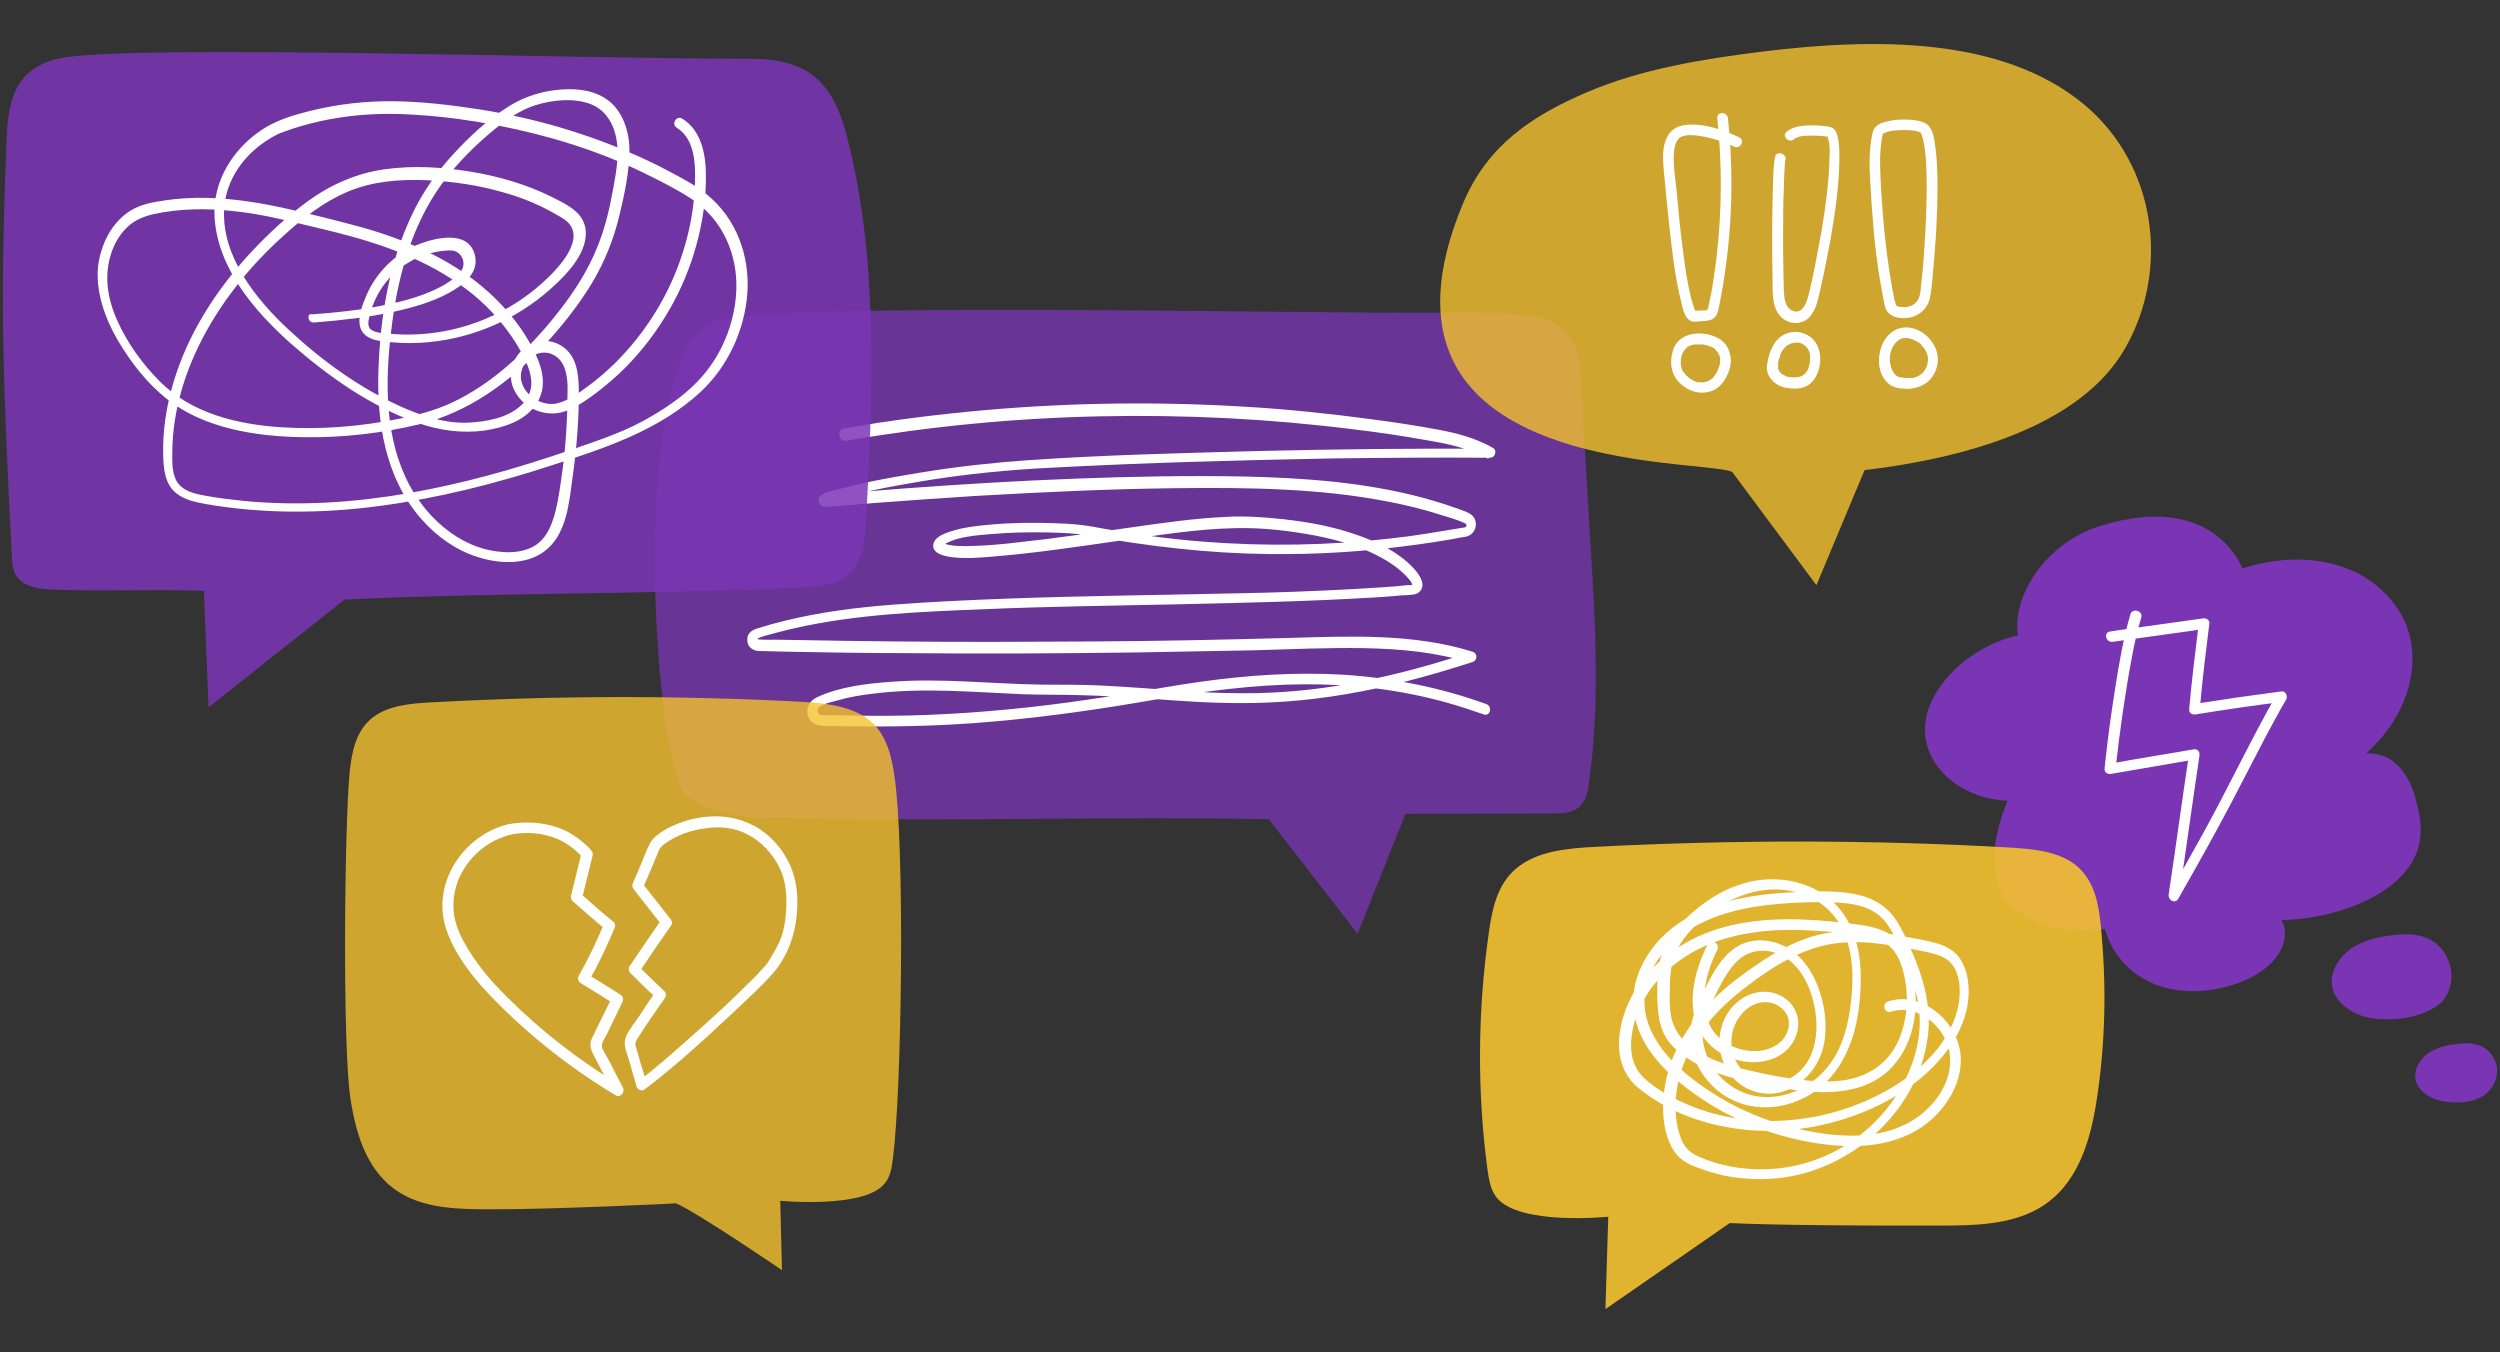
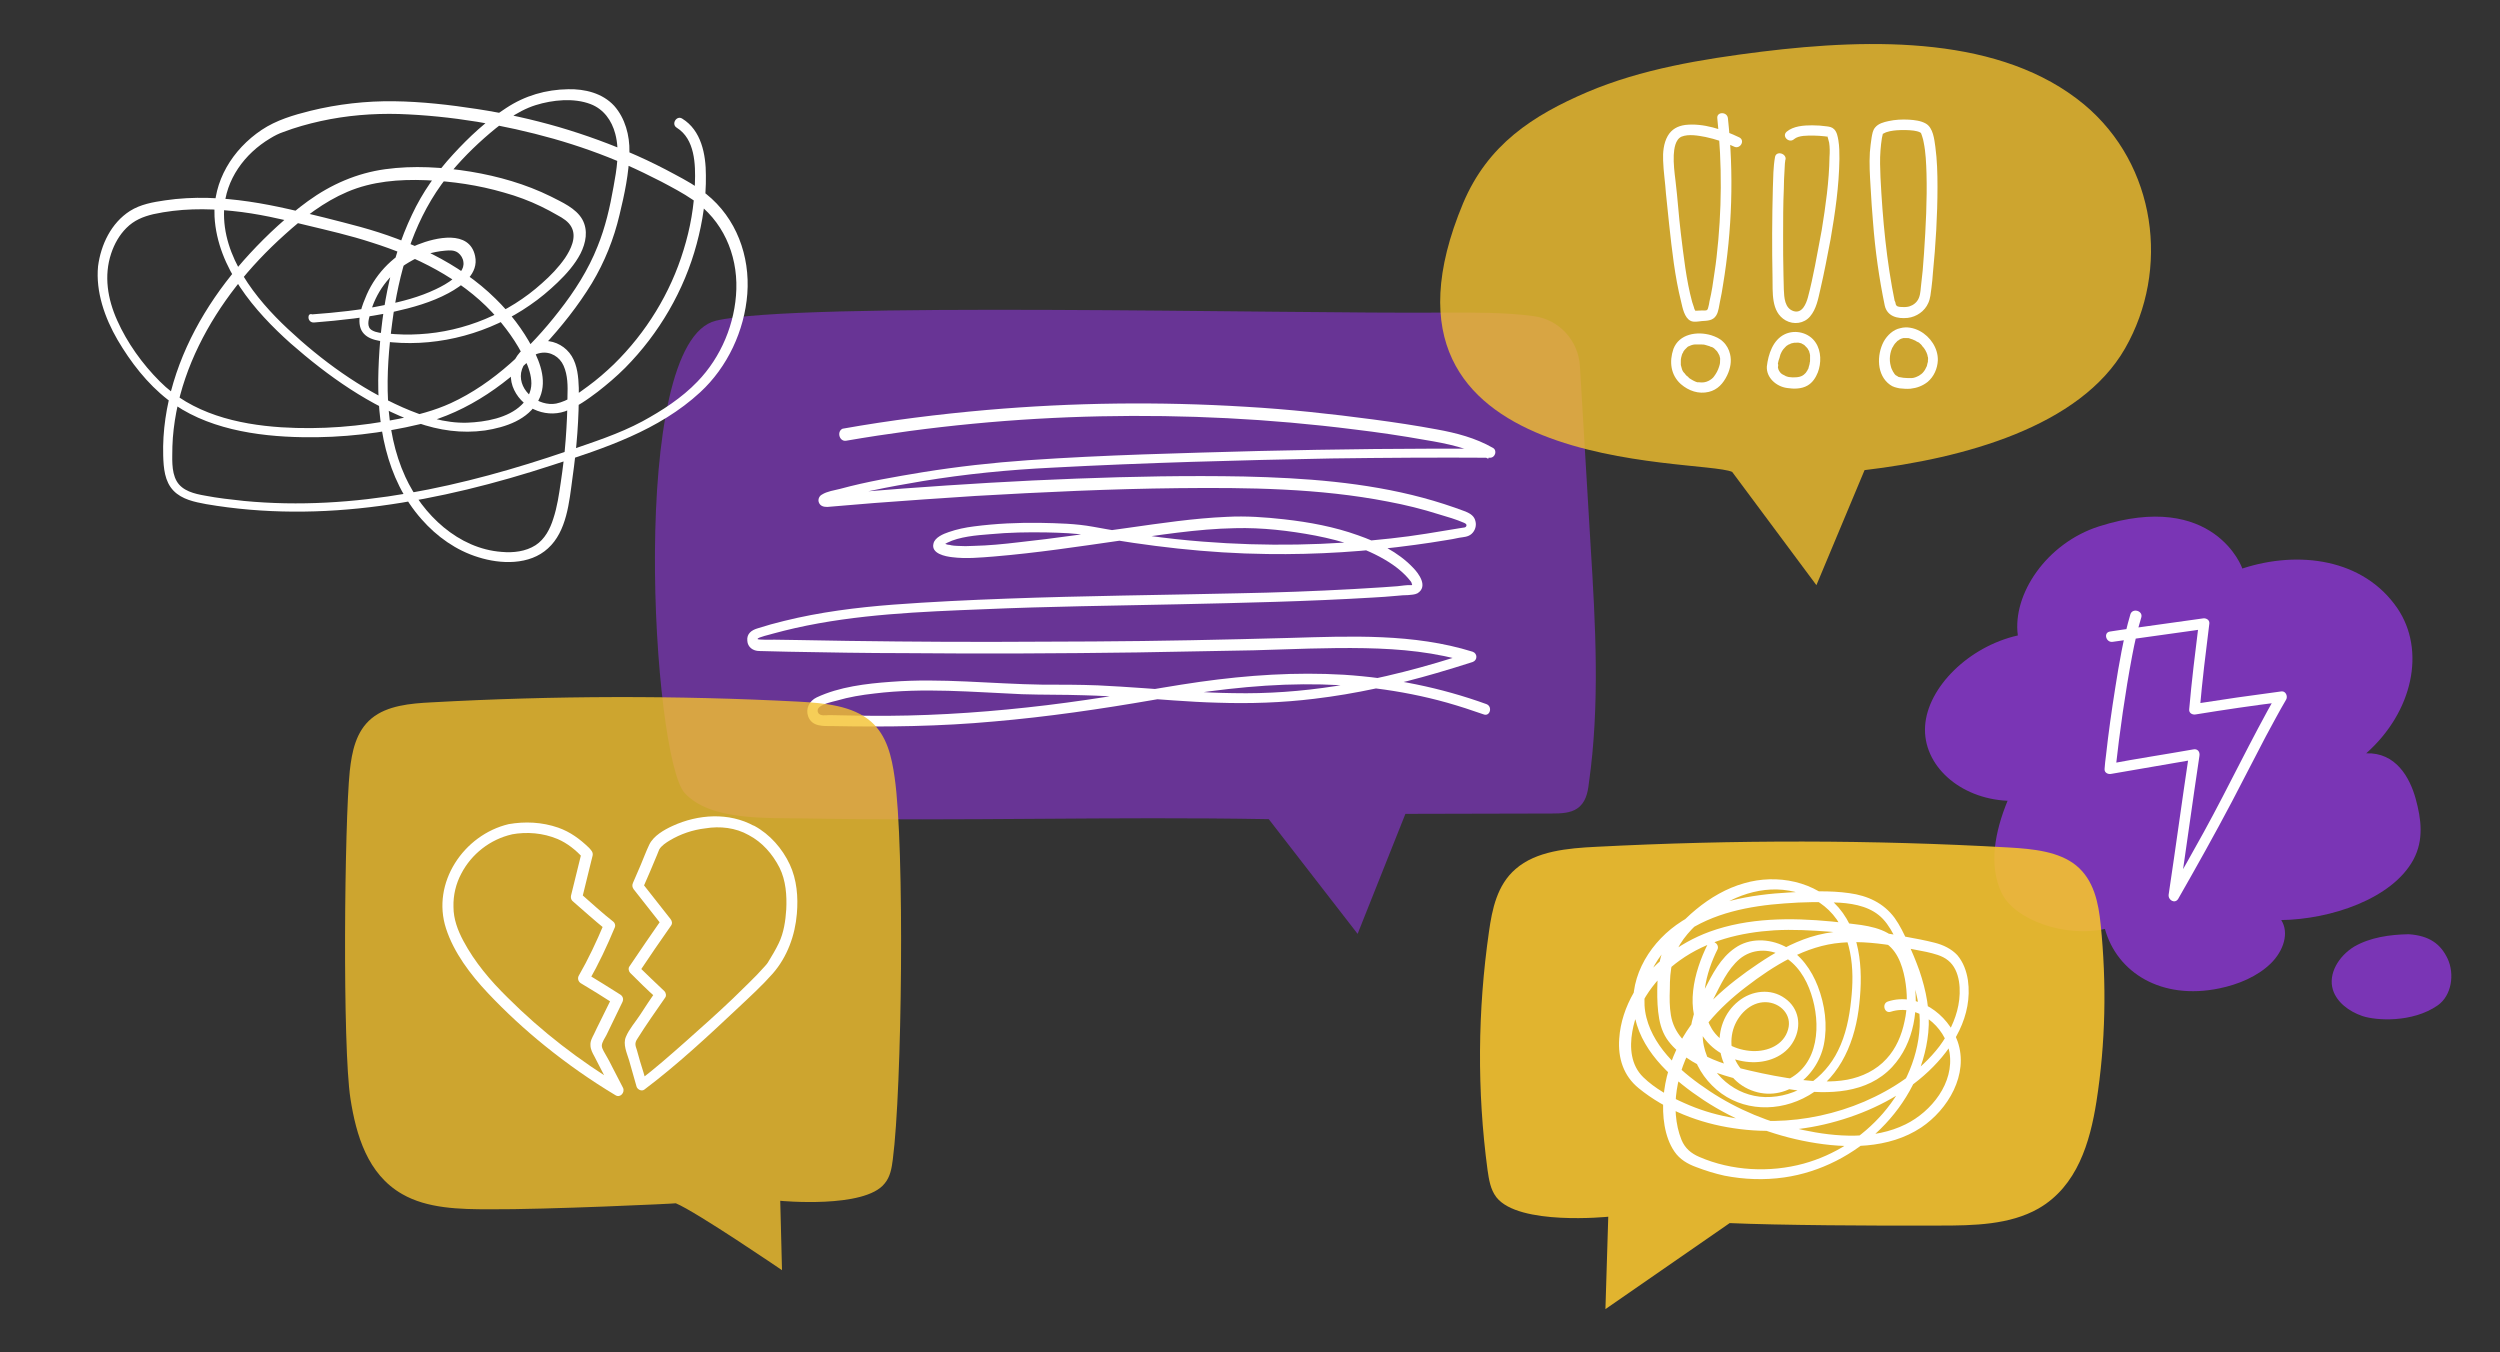
<svg xmlns="http://www.w3.org/2000/svg" version="1.1" id="Layer_1" x="0px" y="0px" viewBox="0 0 706.2 382" style="enable-background:new 0 0 706.2 382;" xml:space="preserve">
  <rect x="0" y="0" width="706.2" height="382" fill="#333333" stroke="none" />
  <style type="text/css"> .st0{opacity:0.75;fill:#7A35B5;} .st1{opacity:0.8;fill:#F4C22F;} .st2{fill:#7A35B5;} .st3{fill:#FFFFFF;} .st4{opacity:0.9;fill:#F4C22F;} .st5{opacity:0.85;fill:#7A35B5;} </style>
  <g>
    <path class="st0" d="M193.4,224c7.2,7.9,23,7,34.3,7.2c44,0.8,86.7-0.6,130.7,0.2l25.1,32.4l13.5-33.9c13.8,0,27.6-0.1,41.5-0.1 c2.4,0,5.1-0.1,7-1.4c2.4-1.6,3-4.4,3.3-7c3.2-22.3,1.9-45,0.5-67.5l-3-50.4c-0.4-7.3-5.9-13.3-13.1-14.2c-8.2-1.1-16.6-1-24.9-1 c-46.1,0.4-183.4-3.2-206.1,2.3C177.2,96.7,184.3,214,193.4,224z" />
    <path class="st1" d="M413.3,57.4c7-16.6,19.7-24.8,35.1-31.4c15.3-6.5,32.4-9.3,49.2-11.4c31.7-3.9,67.8-4.4,91.1,14.9 c20.5,17.1,24.3,46.7,11.6,68.9s-45.7,31.1-73.6,34.4l-13.6,32.5l-23.8-32C480.1,129.3,380.9,134.9,413.3,57.4z" />
    <path class="st2" d="M592.9,148.7c-14.7,4.7-24.5,19.1-22.9,30.8c-13.8,3.1-25.5,14.6-26.2,25.6c-0.7,11.1,9.8,20.5,23.3,21.1 c-3.6,8.8-5.4,18.2-1.7,26c3.7,7.8,18.2,12.7,29.2,10.2c3.4,12.3,15.9,20.2,32.3,16.8c5.4-1.1,10.8-3.4,14.5-7s5.3-8.7,3-12.3 c14-0.2,31.3-6,37.3-17c3.1-5.7,2.2-11.7,0.7-17.2c-1.7-6.2-5.7-13.2-14-12.9c13.2-11.7,16.9-29.1,8.8-41 c-9.6-14-27.9-16.4-43.8-11.2C633.5,160.6,625.5,138.3,592.9,148.7z" />
    <g>
      <g>
        <path class="st3" d="M239,124.5c23.8-4.1,47.8-6.4,71.9-6.9c23.9-0.5,47.9,0.7,71.6,3.7c6.7,0.8,13.5,1.8,20.2,3 c6.1,1,12.3,2.3,17.7,5.3c0.3-0.9,0.5-1.9,0.8-2.8c-21.9-0.2-43.8,0.1-65.7,0.6c-21.7,0.6-43.5,1.1-65.1,2.6 c-10,0.7-19.9,1.8-29.8,3.4c-7.8,1.3-15.6,2.6-23.3,4.7c-1.6,0.4-3.7,0.7-5.1,1.6c-0.8,0.4-1.2,1.4-0.9,2.2 c0.4,1.1,1.4,1.3,2.4,1.3c4.4-0.4,8.8-0.7,13.2-1.1c9.5-0.7,19-1.4,28.6-2c19.1-1.1,38.2-2,57.3-2.2c19.8-0.2,39.8,0,59.3,3.8 c4.8,0.9,9.7,2.1,14.4,3.6c2.4,0.7,4.8,1.4,7.1,2.4c0.4,0.2,0.8,0.4,0.6,0.9c-0.2,0.5-0.7,0.4-1.2,0.5c-6.7,1.1-13.4,2.3-20.1,3 c-17.6,2-35.4,2.3-53.1,0.9c-10.4-0.8-20.7-2.3-31-4.2c-4.9-0.9-10-1-14.9-1.1c-6.3-0.1-12.6,0.2-18.8,1 c-2.4,0.3-4.8,0.8-7.1,1.6c-1.5,0.5-3.9,1.5-4.3,3.2c-0.8,2.9,3.4,3.7,5.3,3.9c3.9,0.5,7.9,0.1,11.8-0.2c12-1,23.9-2.8,35.7-4.5 c10.7-1.5,21.6-3.3,32.4-3.5c7.6-0.2,15.3,0.7,22.7,2.1c7.6,1.5,15.4,3.8,21.8,8.2c1.3,0.9,2.5,1.9,3.6,3c0.5,0.5,1,1.1,1.4,1.6 c0.3,0.3,0.4,0.7,0.5,1.1c0,0.1,0,0.2,0,0.2c0.1-0.3,0.1-0.1-0.3-0.1c-1.2-0.1-2.7,0.2-3.9,0.3c-1.4,0.1-2.8,0.2-4.2,0.3 c-2.7,0.2-5.4,0.3-8.2,0.5c-10.9,0.6-21.8,1-32.7,1.2c-21.7,0.5-43.4,0.7-65.1,1.5c-10.8,0.4-21.5,0.9-32.2,1.7 c-10.4,0.8-20.7,2.1-30.8,4.6c-2.5,0.6-5,1.3-7.5,2.1c-1.7,0.5-3.1,1.5-2.9,3.5c0.1,1.8,1.6,2.9,3.4,2.9c2.7,0.1,5.5,0.1,8.2,0.2 c11,0.2,22,0.4,32.9,0.4c21.9,0.2,43.7,0.1,65.6-0.2c11-0.2,22-0.4,32.9-0.6c10.5-0.3,21-0.8,31.5-0.6c10,0.2,20,1.1,29.6,4.1 c0-1,0-1.9,0-2.9c-12.4,4.1-25,7.4-37.9,9.5c-9.6,1.5-19.2,2.2-28.9,2c-8.4-0.1-16.8-0.8-25.2-1.4c-4.4-0.3-8.7-0.6-13.1-0.8 c-5.2-0.2-10.5-0.2-15.7-0.2c-14.2-0.2-28.5-1.9-42.7-0.8c-7,0.5-14.6,1.4-21,4.4c-2.1,1-3.2,3.2-2.4,5.4 c1.1,2.9,4.2,2.7,6.8,2.7c15.3,0.3,30.5,0.1,45.7-1.3c15.1-1.3,30.1-3.5,45.1-6.1c14-2.4,28.1-4.3,42.3-4.4 c13.7-0.1,27.4,1.5,40.6,5.2c3.5,1,6.9,2.1,10.3,3.3c1.8,0.7,2.6-2.2,0.8-2.9c-13-4.7-26.5-7.4-40.3-8.3 c-13.6-0.8-27.1,0.1-40.6,2c-7.1,1-14.1,2.3-21.2,3.4c-7.3,1.2-14.7,2.3-22.1,3.2c-14.9,1.8-29.8,2.9-44.8,3 c-3.8,0-7.6,0-11.4-0.1c-1.7,0-3.5-0.1-5.2-0.1c-0.9,0-2.7,0.4-3.2-0.7c-0.3-0.6-0.1-1.2,0.4-1.6c1.3-1,3.4-1.4,4.9-1.8 c3.4-1,7-1.6,10.6-2c13.9-1.7,27.8-0.4,41.7,0.2c5.9,0.2,11.8,0.1,17.6,0.3c4.4,0.1,8.7,0.4,13,0.6c8.2,0.5,16.5,1.3,24.7,1.5 c9.1,0.3,18.2,0,27.2-1.1c11.8-1.4,23.4-4,34.7-7.3c3.4-1,6.7-2,10.1-3.1c1.4-0.5,1.4-2.4,0-2.9c-16.7-5.2-34.4-4.4-51.7-3.9 c-18.5,0.5-36.9,0.9-55.4,1s-36.9,0.2-55.4,0c-9.3-0.1-18.6-0.2-27.9-0.4c-2.2,0-4.5-0.1-6.7-0.1c-0.7,0-4.9,0.1-4.9-0.2 c0-0.5,3.8-1.3,4.3-1.5c2.1-0.6,4.3-1.1,6.4-1.6c17.4-3.9,35.3-4.6,53.1-5.3c18.3-0.8,36.7-1,55-1.4c18.3-0.4,36.6-0.8,54.9-1.9 c2.3-0.1,4.6-0.3,6.9-0.5c1.1-0.1,2.1-0.2,3.2-0.2c0.9-0.1,1.8-0.1,2.6-0.5c3.1-1.9,0.4-5.6-1.3-7.3c-4.2-4.4-9.8-7.1-15.5-9.1 c-6.7-2.4-13.7-3.7-20.8-4.5c-5.4-0.6-10.8-1-16.3-0.7c-9.3,0.4-18.6,1.8-27.8,3.1c-10.3,1.4-20.7,3-31.1,4.1 c-4.2,0.5-8.3,0.9-12.5,1c-1.6,0.1-3.2,0.1-4.7,0c-0.6,0-1.3-0.1-1.9-0.2c0.3,0-0.3-0.1-0.5-0.1c-0.3,0-0.5-0.1-0.8-0.2 c-0.2-0.1-0.4-0.1-0.6-0.2c-0.3-0.1,0.2,0.1,0,0c-0.1,0-0.2-0.1-0.2-0.1c-0.1,0-0.1-0.1-0.2-0.1c-0.1,0,0.1,0.2,0.1,0.1 c0,0-0.1-0.1-0.1-0.1c0,0,0.2,0.3,0.1,0.1c0-0.1,0,0.4,0,0c0,0.2-0.1,0.7-0.1,0.8c0,0-0.1,0.1,0.1-0.1c0.3-0.3,0.1-0.2,0.4-0.3 c0.3-0.2,0.6-0.3,0.9-0.5c3.4-1.7,8.2-2.1,12.1-2.4c5.3-0.5,10.7-0.6,16-0.5c3.9,0.1,8.2,0.2,11.9,0.9c16.7,3,33.4,5,50.4,5.2 c14,0.2,28-0.7,41.8-2.6c2.9-0.4,5.7-0.8,8.6-1.3c1.3-0.2,2.5-0.4,3.8-0.7c1.2-0.2,2.5-0.2,3.5-1.1c1-0.9,1.4-2.3,1.1-3.5 c-0.3-1.5-1.4-2.2-2.8-2.8c-4-1.5-8-2.8-12.1-3.9c-16.4-4.4-33.5-5.6-50.5-6c-15.8-0.3-31.6,0-47.4,0.6 c-16.3,0.6-32.6,1.6-48.9,2.8c-3.8,0.3-7.6,0.6-11.4,0.9c-1.8,0.1-3.5,0.3-5.3,0.4c-0.9,0.1-1.9,0.2-2.8,0.2 c-0.4,0-0.8,0.1-1.2,0.1c-0.2,0-0.6,0-0.8,0.1c-0.1,0-0.1,0-0.2,0c-0.7,0-0.5,0.4,0.5,1.3c-0.2,0.3-0.5,0.6-0.7,0.9 c0.7-0.5,2-0.7,2.8-0.9c1.1-0.3,2.2-0.6,3.3-0.9c2.4-0.6,4.9-1.1,7.3-1.6c4.7-1,9.3-1.8,14-2.6c12.1-2,24.3-3.2,36.6-3.8 c26.3-1.4,52.6-2.1,78.9-2.6c14.9-0.2,29.8-0.3,44.8-0.2c1.5,0,2.1-2.1,0.8-2.8c-4.9-2.8-10.3-4.2-15.8-5.2 c-5.9-1.1-11.9-2-17.9-2.8c-12-1.6-24-2.9-36.1-3.6c-24.4-1.5-48.8-1.2-73.1,0.9c-13.7,1.2-27.3,2.9-40.8,5.3 C236.3,121.9,237.1,124.8,239,124.5L239,124.5z" />
      </g>
    </g>
    <path class="st2" d="M680.4,263.9c-5.4,0.1-10.9,0.9-15.4,3.5c-4.4,2.7-7.4,7.7-6,12.2c1.1,3.5,4.5,6.1,8.3,7.4 c3.8,1.3,14.1,2,21.3-3c4-2.8,4.8-8.9,2.8-13.2C689.4,266.6,686.2,264.3,680.4,263.9" />
    <path class="st1" d="M138.3,341.6c-8.5,0-17.6-0.2-24.7-4.3c-9.8-5.6-13-16.7-14.6-26.9c-2.3-14.7-1.7-77.8-0.2-92.6 c0.6-5.4,1.7-11.2,6.2-14.9c4.4-3.6,10.9-4.2,16.9-4.5c34.5-1.9,69.2-2,103.7-0.2c7.3,0.4,15.2,1.1,20.4,5.6 c4.6,4,5.9,10.1,6.7,15.7c2.9,19.8,2.1,88.1-0.5,108c-0.3,2.4-0.7,4.9-2.3,6.8c-5.6,7.2-29.5,4.9-29.5,4.9l0.5,19.6 c0,0-24.2-16.5-30-18.9C191,340,154.4,341.7,138.3,341.6z" />
-     <path class="st2" d="M697.1,294.7c-3.7,0.1-7.5,0.6-10.5,2.4c-3,1.8-5.1,5.3-4.1,8.4c0.7,2.4,3.1,4.2,5.7,5.1s10.5,1.9,14.6-2.1 c2.4-2.4,3.3-6.1,1.9-9.1C703.3,296.5,701.2,295,697.1,294.7" />
    <path class="st4" d="M548,346.2c9.6,0,19.7-0.2,27.8-4.8c11-6.3,14.6-18.8,16.4-30.2c2.6-16.6,2.9-33.4,1.2-50 c-0.6-6.1-1.9-12.6-6.9-16.7c-4.9-4-12.2-4.7-19-5.1c-38.8-2.2-77.7-2.2-116.5-0.2c-8.2,0.4-17.1,1.2-22.9,6.3 c-5.2,4.5-6.6,11.3-7.5,17.7c-3.2,22.3-3.4,44.9-0.4,67.3c0.4,2.7,0.8,5.5,2.5,7.7c6.3,8.1,31.6,5.5,31.6,5.5l-0.8,26.1l35.1-24.3 C501.7,346.1,529.9,346.3,548,346.2z" />
    <g>
      <g>
        <path class="st3" d="M482.4,266.7c-3.9,7.8-6.7,18.6-1.2,26.3c3,4.2,7.8,6.6,12.9,7c4.9,0.4,10.2-1.5,12.6-6 c2.3-4.2,1.5-9.2-2.5-12c-4-2.9-9.4-2.2-13.1,0.8c-8.2,6.5-6.8,20.3,2.7,24.8c9.6,4.5,19.4-2.9,21.4-12.5 c1.1-5.5,0.3-11.3-1.7-16.5c-1.8-4.6-4.8-9-9.4-11.3c-4.4-2.2-9.9-2.4-14,0.5c-4.1,2.8-6.4,7.4-8.6,11.7 c-2.4,4.6-4.5,9.6-3.9,14.9c0.5,4.6,2.7,8.9,6,12.2c6.8,6.9,17.1,7.9,25.7,3.7c9.7-4.7,14.3-14.7,15.7-24.9 c1.3-9.8,1.1-21.1-5.6-29c-6.5-7.5-17.5-9.6-26.7-6.9c-5,1.4-9.6,4.1-13.6,7.4c-4,3.3-7.8,7.4-9.6,12.3c-0.9,2.6-1.2,5.5-1.3,8.3 c-0.1,2.8-0.1,5.6,0.2,8.3c0.3,2.7,0.9,5.3,2.4,7.6c1.4,2.1,3.4,3.9,5.5,5.3c4.4,3.1,9.6,4.9,14.8,6.2c5.2,1.3,10.5,2.3,15.8,3 c9.6,1.3,20.5,1.1,27.6-6.5c6.3-6.8,7.7-16.8,6-25.6c-0.9-4.7-2.9-9.6-7.2-12.2c-2.3-1.3-4.9-1.9-7.5-2.3c-2.8-0.4-5.6-0.7-8.4-1 c-11.5-1.1-23.5-1.1-34.5,2.9c-8.7,3.2-16.6,9.2-21.4,17.2c-2.3,4-3.8,8.4-4.1,13c-0.4,5.5,1.2,10.5,5.5,14 c7.6,6.2,17.2,9.9,26.8,11.3c9.7,1.5,19.8,0.7,29.2-2c9.5-2.7,18.7-7.3,25.9-14.1c7-6.6,12.5-15.7,11.1-25.7 c-0.4-2.6-1.3-5.1-3-7.1c-1.7-1.8-4-2.9-6.4-3.5c-2.7-0.7-5.5-1.2-8.2-1.7c-3-0.6-6.1-1.1-9.2-1.4c-5.9-0.6-12-0.3-17.7,1.5 c-5.3,1.7-10.1,4.4-14.7,7.5c-8.8,5.9-17.3,13.1-22.3,22.6c-2.5,4.7-4.1,10-4.5,15.3c-0.4,4.9,0.2,11,3.1,15.2 c1.5,2.2,3.7,3.5,6.2,4.4c2.6,1,5.2,1.8,7.9,2.4c5.6,1.1,11.3,1.3,16.9,0.5c20.4-2.9,38.6-20,40.7-40.9c0.6-6-0.6-11.9-2.5-17.5 c-1-2.8-2.1-5.4-3.3-8.1c-1.1-2.4-2.2-4.7-3.7-6.8c-3.1-4.2-7.6-6.3-12.8-7c-5.6-0.8-11.3-0.5-16.9-0.2c-11,0.6-22.8,2.6-32,9.2 c-8.2,5.9-14,16.1-11.6,26.4c2.3,10.1,11.1,17.6,19.4,23.1c9,5.9,19.3,9.9,29.8,11.8c10.5,1.9,22.4,2,31.6-4.1 c7.6-5.1,13.5-15,10.3-24.3c-2.7-7.8-11.4-14-19.7-11.3c-1.8,0.6-1,3.5,0.8,2.9c7.5-2.4,15.4,4.1,16.6,11.5 c1.4,8.6-5.1,16.7-12.4,20.3c-8.9,4.4-19.6,3.6-29,1.6c-9.4-2-18.4-5.7-26.4-11c-7.4-4.9-15.5-11.7-17.8-20.7 c-2.4-9.3,3-18.6,10.5-23.8c8.2-5.8,18.6-7.8,28.5-8.5c5.2-0.4,10.5-0.5,15.7-0.2c4.4,0.3,9,1.3,12.1,4.6c1.6,1.7,2.8,3.9,3.8,6 c1.1,2.3,2.1,4.7,3.1,7.1c1.9,5,3.4,10.2,3.5,15.5c0.1,9.6-4.2,19.1-10.4,26.3c-5.9,6.8-13.7,11.8-22.4,14.2 c-9.5,2.6-20.3,2.1-29.5-1.9c-2.3-1-4-2.4-5-4.8c-0.9-2.2-1.4-4.6-1.6-7c-0.4-4.7,0.4-9.5,2-13.9c3.3-9.1,10.2-16.5,17.8-22.3 c7.8-6,16.9-11.7,26.9-12.5c5.5-0.5,11,0.2,16.4,1.1c2.6,0.5,5.2,1,7.7,1.5c2.1,0.5,4.4,1,6.1,2.4c3.5,2.8,3.7,8.6,2.9,12.7 c-0.8,4.2-2.8,8.1-5.3,11.5c-5.4,7.1-13.2,12.2-21.3,15.7c-15.9,6.8-34.9,7.6-50.8,0.4c-4.1-1.8-8.3-4.1-11.6-7.3 c-3.5-3.4-3.9-8.3-3.1-12.9c1.4-8.2,6.7-15.3,13.4-20.1c7.8-5.6,17.2-7.9,26.7-8.5c5.3-0.3,10.5,0,15.8,0.4 c2.6,0.2,5.2,0.5,7.7,0.9c2.3,0.3,4.8,0.6,6.9,1.7c4.1,2,5.7,6.5,6.5,10.7c0.7,3.9,0.8,8.1-0.1,12c-0.8,3.9-2.4,7.7-5.1,10.6 c-2.9,3.2-6.9,5.1-11.1,5.9c-4.4,0.8-9,0.5-13.5,0c-4.7-0.6-9.4-1.5-14.1-2.6c-8.5-1.9-20.5-5.6-22.2-15.6 c-0.4-2.4-0.4-4.9-0.3-7.4c0-2.6,0.1-5.2,0.8-7.8c1.2-4.7,4.4-8.4,7.9-11.5c6.7-6,15.9-10.1,25-8.5c4.1,0.7,8.1,2.5,11.2,5.5 c3.3,3.2,5.1,7.4,6,11.9c0.9,4.5,0.8,9.1,0.3,13.6c-0.5,4.8-1.5,9.8-3.7,14.2c-3.8,7.8-11.7,13.3-20.6,13.1 c-8.3-0.2-15.6-6.4-17.3-14.5c-1-4.6,0.6-9.1,2.7-13.2c2-3.9,4-8.4,7.4-11.3c3.5-2.9,8.2-3,12.1-0.9c4.1,2.2,6.7,6.4,8.1,10.7 c2.8,8.4,2.4,20.1-6.9,24.4c-3.9,1.8-8.5,1-11.7-1.9c-3.5-3.1-4.7-8-3.4-12.4c1.2-4,4.8-7.8,9.2-7.7c4.1,0.1,7.5,3.6,6.3,7.7 c-1.2,4.4-5.8,6.3-10.1,6.1c-4.5-0.2-9-2.4-11.4-6.2c-4.2-6.8-1.7-16,1.6-22.6C485.8,266.5,483.2,265,482.4,266.7L482.4,266.7z" />
      </g>
    </g>
-     <path class="st5" d="M3.3,155.8c0.1,2.6,0,5.3,1.7,7.4c2.4,2.9,7,3.3,11.1,3.4c15.7,0.5,25.8-0.2,41.5,0.3c0,0.1,1.3,32.9,1.3,32.9 l38.4-30.4c34.7-1.9,94.6-1.6,129.3-3.5c4.1-0.2,8.5-0.5,11.8-2.7c5-3.3,5.9-9.5,6.2-15.1c2.3-41.5,3.2-77.6-5.7-110.8 c-4.1-15.1-11.6-20.7-27.1-20.7c-50.4,0-175.9-4.2-195-0.1C1.6,19.8,2.1,32.8,1.7,44.1C0,86,0.9,109.8,3.3,155.8z" />
    <g>
      <g>
        <g>
          <path class="st3" d="M491.3,38.8c-4.6-2.2-10.2-4.1-15.3-3.5c-2.1,0.3-3.8,1.2-4.9,3.1c-1.2,2.1-1.4,4.7-1.3,7 c0.1,3.1,0.6,6.2,0.8,9.3c0.3,2.9,0.6,5.8,0.9,8.7c0.8,7.3,1.6,14.7,3.4,21.9c0.4,1.7,0.9,4.4,2.6,5.3c0.9,0.5,2.2,0.2,3.2,0.1 c1.6-0.1,3.2-0.1,4.1-1.6c0.7-1.1,0.8-2.8,1.1-4.1c0.3-1.5,0.6-2.9,0.8-4.4c2.6-15.6,3.1-31.5,1.4-47.2c-0.2-1.9-3.2-1.9-3,0 c1.4,13,1.3,26.2-0.2,39.2c-0.3,2.8-0.8,5.6-1.2,8.5c-0.2,1.3-0.5,2.7-0.8,4c-0.1,0.6-0.2,1.3-0.4,1.9c-0.2,0.9-0.8,0.7-1.7,0.7 c-0.1,0-2.3,0.1-2.3,0.1c0-0.1,0.7,0.2,0.4,0.1c0.7,0.4,0.2,0.1,0.2,0.1c-0.1,0-0.1-0.3,0,0.1c-0.1-0.2-0.2-0.3-0.3-0.5 c-0.3-0.5-0.1-0.2-0.3-0.8c-0.2-0.5-0.3-1-0.5-1.5c-1.7-6.3-2.4-13-3.2-19.4c-0.6-4.9-0.9-9.9-1.5-14.8 c-0.3-2.4-0.6-4.9-0.5-7.3c0.1-1.7,0.4-4.4,2.2-5.2c2-0.8,4.7-0.3,6.8,0.1c2.8,0.6,5.5,1.5,8,2.7 C491.5,42.3,493.1,39.7,491.3,38.8L491.3,38.8z" />
        </g>
      </g>
      <g>
        <g>
          <path class="st3" d="M501.4,44.4c-0.5,2.8-0.5,5.7-0.6,8.6c-0.1,4.3-0.2,8.6-0.2,12.9c0,4.1,0,8.3,0.1,12.4 c0.1,4.2-0.5,9.8,3.7,12.2c2.3,1.3,5.2,0.9,6.9-1.1c1.8-2.1,2.3-5,2.9-7.6c1.1-4.7,2-9.5,2.9-14.2c1.3-7.5,2.4-15.1,2.5-22.7 c0-1.8,0-3.5-0.3-5.3c-0.2-1.1-0.4-2.3-1.2-3.1c-0.6-0.6-1.3-0.7-2-0.8c-1.4-0.2-2.8-0.3-4.2-0.3c-2.4,0-5.3,0.2-7.2,1.8 c-1.5,1.3,0.7,3.4,2.1,2.1c1.3-1.1,3.9-1,5.5-1c1,0,2.1,0.1,3.1,0.2c0.3,0,0.5,0.1,0.8,0.1c0.5,0,0,0.1,0-0.1 c0,0.1-0.1-0.2-0.1-0.2c0.1-0.1,0.5,1.7,0.6,2c0.2,1.3,0.2,2.7,0.1,4c-0.1,6.9-1.1,13.9-2.2,20.7c-0.6,3.4-1.3,6.8-1.9,10.1 c-0.6,3-1.2,5.9-2,8.9c-0.5,1.8-1.6,4.6-4,3.9c-2.6-0.8-2.7-3.9-2.8-6.1c0-1.4-0.1-2.8-0.1-4.1c-0.1-3.7-0.1-7.4-0.1-11.1 c0-4.4,0-8.9,0.2-13.3c0-1.7,0.1-3.5,0.2-5.2c0-0.6,0.1-1.3,0.1-1.9c0-0.3,0.1-0.5,0.1-0.8c0-0.3,0,0,0,0c0-0.1,0-0.3,0.1-0.4 C504.6,43.3,501.7,42.5,501.4,44.4L501.4,44.4z" />
        </g>
      </g>
      <g>
        <g>
          <path class="st3" d="M532.4,86.3c0.7,3.1,3.6,3.8,6.5,3.5c2.5-0.3,4.8-1.9,5.8-4.2c0.6-1.3,0.7-2.8,0.9-4.3 c0.2-1.4,0.3-2.8,0.4-4.1c0.8-8.1,1.3-16.3,1.3-24.4c0-3.8-0.1-7.6-0.6-11.3c-0.3-2.1-0.6-5.4-2.7-6.6c-1.4-0.8-3.2-1-4.8-1.1 c-1.9-0.1-3.9,0-5.7,0.4c-1.4,0.3-2.9,0.7-3.8,1.8c-0.7,0.8-0.8,1.8-1,2.8c-0.2,1.4-0.4,2.8-0.5,4.2c-0.2,3.3,0,6.5,0.2,9.8 c0.2,3.4,0.4,6.8,0.7,10.1C529.7,70.7,530.8,78.6,532.4,86.3c0.4,1.9,3.3,1.1,2.9-0.8c-2.4-11.7-3.5-23.5-4.1-35.4 c-0.1-2.5-0.2-5.1,0-7.6c0.1-1.2,0.2-2.3,0.4-3.5c0.1-0.3,0.1-0.6,0.2-0.9c0.1-0.6,0.1-0.3,0-0.2c0-0.1,0.1-0.1,0.3-0.2 c1-0.6,2.5-0.8,3.7-0.9c1.6-0.1,3.2-0.1,4.8,0.1c0.6,0.1,1.2,0.2,1.8,0.5c-0.2-0.1,0.4,0.3,0.2,0.1c-0.1-0.1,0.1,0.3-0.1-0.1 c0.1,0.1,0.1,0.2,0.2,0.3c0.1,0.4,0,0,0.1,0.3c0.1,0.2,0.1,0.4,0.2,0.6c0.2,0.5,0.3,1.1,0.4,1.6c0.6,2.9,0.7,5.9,0.8,8.8 c0.2,7.5-0.2,15-0.7,22.5c-0.2,3.3-0.5,6.5-0.9,9.7c-0.1,1.1-0.2,2.8-1.1,3.9c-0.7,0.9-1.8,1.5-2.9,1.6c-0.6,0.1-1.3,0-1.9,0 c-0.9-0.1-1.2-0.4-1.3-1.3C534.9,83.6,532,84.4,532.4,86.3z" />
        </g>
      </g>
      <g>
        <g>
          <path class="st3" d="M472.7,98.6c-1.2,3.5-0.8,7.3,2.1,9.9c2.2,1.9,5,2.9,7.9,2.2c2.5-0.6,4.1-2.4,5.2-4.7c0.9-1.9,1.3-4,0.8-6 c-0.3-1.3-1-2.6-2-3.5c-0.9-0.9-2.1-1.4-3.3-1.8C479.4,93.5,474.3,94.3,472.7,98.6c-0.3,0.8,0.3,1.6,1,1.8 c0.8,0.2,1.6-0.3,1.8-1c0.1-0.3,0-0.1,0,0c0-0.1,0.1-0.2,0.1-0.2c0.1-0.1,0.2-0.3,0.3-0.4c0.1-0.1,0,0,0,0 c0.1-0.1,0.1-0.1,0.2-0.2c0.1-0.1,0.3-0.3,0.4-0.4c0.1-0.1,0,0,0,0c0.1-0.1,0.1-0.1,0.2-0.2c0.1-0.1,0.3-0.2,0.4-0.2 c0.1,0,0.2-0.1,0.2-0.1c0.2-0.1-0.2,0.1,0,0c0.2-0.1,0.3-0.1,0.5-0.2c0.3-0.1,0.7-0.2,1-0.2c-0.3,0,0.2,0,0.2,0 c0.2,0,0.4,0,0.7,0c0.3,0,0.7,0,1,0c0.1,0,0.6,0.1,0.3,0c0.2,0,0.4,0.1,0.6,0.1c0.3,0.1,0.7,0.2,1,0.3c0.2,0,0.3,0.1,0.5,0.2 c0.1,0,0.2,0.1,0.3,0.1c0.3,0.1-0.1,0,0.1,0c0.2,0.1,0.5,0.2,0.7,0.4c0.4,0.2-0.1-0.1,0,0c0.3,0.3,0.5,0.5,0.8,0.8 c0.2,0.2-0.2-0.3,0,0c0.1,0.1,0.1,0.2,0.2,0.3c0.1,0.2,0.3,0.5,0.4,0.7c-0.2-0.4,0,0.1,0.1,0.2c0,0.1,0.1,0.3,0.1,0.4 c0,0.1,0.1,0.3,0.1,0.4c0.1,0.3,0,0,0,0c0,0.1,0,0.2,0,0.3c0,0.9,0,1.2-0.3,2.1c-0.3,1-0.8,1.9-1.4,2.7c-0.3,0.5-1,1-1.6,1.3 c-0.8,0.4-1.6,0.5-2.5,0.4c-0.1,0-0.6-0.1-0.3,0c-0.1,0-0.1,0-0.2,0c-0.1,0-0.3-0.1-0.4-0.1c-0.2-0.1-0.3-0.1-0.5-0.2 c-0.2-0.1,0.3,0.1,0,0c-0.1-0.1-0.2-0.1-0.4-0.2c-0.4-0.2-0.8-0.5-1.3-0.8c-0.2-0.1,0,0,0.1,0c-0.1-0.1-0.1-0.1-0.2-0.2 c-0.1-0.1-0.2-0.2-0.4-0.3c-0.2-0.2-0.4-0.4-0.6-0.7c-0.2-0.2,0,0,0,0c-0.1-0.1-0.1-0.2-0.2-0.2c-0.1-0.1-0.2-0.3-0.3-0.4 c-0.1-0.1-0.1-0.3-0.2-0.4c0-0.1-0.1-0.3,0,0c0-0.1-0.1-0.2-0.1-0.3c-0.1-0.4-0.2-0.7-0.3-1.1c0-0.1,0-0.3,0,0 c0-0.1,0-0.2,0-0.3c0-0.2,0-0.4,0-0.7c0-0.6,0-0.6,0.1-1.1c0.1-0.5,0.3-1.1,0.5-1.6c0.3-0.8-0.3-1.6-1-1.8 C473.7,97.4,472.9,97.9,472.7,98.6z" />
        </g>
      </g>
      <g>
        <g>
          <path class="st3" d="M499.1,103.5c-0.2,3.2,2.7,5.7,5.7,6.1c1.9,0.3,4.1,0.3,5.8-0.7c1.4-0.8,2.3-2.2,2.9-3.7c1-2.6,1-6-0.6-8.4 c-1.8-2.8-5.7-3.8-8.7-2.4C500.8,96,499.5,100.1,499.1,103.5c-0.1,0.8,0.7,1.5,1.5,1.5c0.9,0,1.4-0.7,1.5-1.5c0,0,0.1-0.5,0-0.2 c0-0.2,0-0.3,0.1-0.5c0.1-0.3,0.1-0.6,0.2-0.9c0.1-0.3,0.2-0.6,0.3-0.9c0-0.1,0.1-0.3,0.1-0.4c0,0,0.2-0.6,0.1-0.4 c0.2-0.5,0.5-1.1,0.9-1.6c0.2-0.2,0.7-0.8,1-1c-0.2,0.1,0.2-0.1,0.2-0.1c0.1-0.1,0.2-0.2,0.4-0.2c0.1-0.1,0.2-0.1,0.4-0.2 c-0.3,0.1,0.1,0,0.2-0.1c0.7-0.2,0.9-0.2,1.7-0.2c0.5,0-0.3-0.1,0.3,0c0.2,0,0.4,0.1,0.5,0.1c0.1,0,0.3,0.1,0.4,0.1 c0.4,0.1-0.2-0.1,0.1,0.1c0.2,0.1,0.5,0.2,0.7,0.4c-0.3-0.2,0.1,0,0.1,0.1c0.1,0.1,0.2,0.2,0.4,0.4c0.1,0.1,0.1,0.1,0.2,0.2 c-0.2-0.3,0,0.1,0.1,0.1c0.1,0.2,0.3,0.4,0.4,0.7c0.2,0.4-0.1-0.3,0.1,0.1c0,0.1,0.1,0.2,0.1,0.4c0.1,0.3,0.2,0.6,0.2,0.9 c0,0,0.1,0.5,0,0.1c0,0.1,0,0.3,0,0.4c0,0.3,0,0.5,0,0.8c0,0.3,0,0.6-0.1,0.8c0-0.3,0,0.1,0,0.1c0,0.2-0.1,0.4-0.1,0.5 c-0.1,0.2-0.1,0.4-0.2,0.7c0,0.1-0.1,0.3-0.1,0.4c-0.1,0.4,0.1-0.3-0.1,0.1c-0.1,0.2-0.2,0.5-0.4,0.7c-0.1,0.1-0.1,0.2-0.2,0.3 c-0.1,0.1-0.1,0.1,0,0c-0.1,0.1-0.1,0.1-0.2,0.2c-0.9,1-2.1,1.1-3.5,1.1c-0.4,0-0.8-0.1-1.1-0.1c-0.6,0,0.3,0.1,0,0 c-0.1,0-0.3-0.1-0.4-0.1c-0.1,0-0.2-0.1-0.3-0.1c-0.1,0-0.5-0.2-0.2-0.1c-0.3-0.1-0.5-0.3-0.8-0.4c-0.4-0.2-0.8-0.6-1-1 c-0.1-0.1-0.1-0.2-0.2-0.4c0.1,0.3-0.1-0.2-0.1-0.3c-0.1-0.3-0.1-0.4,0-0.8c0.1-0.8-0.7-1.5-1.5-1.5 C499.7,102,499.2,102.6,499.1,103.5z" />
        </g>
      </g>
      <g>
        <g>
          <path class="st3" d="M532.1,96.5c-2,3.8-2,9.5,1.8,12.2c0.8,0.6,1.7,0.8,2.7,1c1,0.1,2.1,0.2,3.1,0.1c1.8-0.2,3.4-0.8,4.8-1.9 c1.8-1.5,2.8-3.8,2.9-6.1c0.1-3.4-2.1-6.7-5.1-8.3c-1.7-0.9-3.7-1.3-5.5-0.8C534.8,93.1,533.1,94.7,532.1,96.5 c-0.9,1.7,1.6,3.2,2.6,1.5c0.4-0.8,0.7-1.1,1.3-1.7c0.3-0.2,0,0,0.2-0.1c0.1-0.1,0.3-0.2,0.4-0.3c0.1-0.1,0.3-0.1,0.4-0.2 c0.2-0.1-0.2,0.1,0,0c0.1,0,0.2-0.1,0.3-0.1c0.1,0,0.3-0.1,0.4-0.1c0.1,0,0.4-0.1,0.1,0c0.3,0,0.6,0,1,0c0.1,0,0.6,0.1,0.2,0 c0.1,0,0.3,0,0.4,0.1c0.3,0.1,0.6,0.2,0.9,0.3c0.3,0.1-0.1-0.1,0.2,0.1c0.2,0.1,0.3,0.1,0.5,0.2c0.3,0.2,0.6,0.4,0.9,0.5 c0.2,0.1-0.1-0.1,0.2,0.1c0.1,0.1,0.2,0.2,0.3,0.3c0.3,0.2,0.5,0.5,0.7,0.8c0.1,0.1,0.1,0.1,0.2,0.2c0,0-0.2-0.2,0,0 c0.1,0.1,0.2,0.3,0.3,0.4c0.2,0.3,0.4,0.6,0.5,0.9c0.2,0.3,0-0.1,0.1,0.2c0.1,0.2,0.1,0.3,0.2,0.5c0,0.1,0.1,0.3,0.1,0.4 c0,0.1,0.1,0.6,0.1,0.3c0,0.3,0.1,0.6,0,0.9c0,0.2,0,0.4,0,0.5c0-0.3,0,0.2-0.1,0.3c-0.1,0.3-0.1,0.6-0.2,0.9 c-0.1,0.2-0.3,0.6-0.1,0.2c-0.1,0.2-0.2,0.4-0.3,0.6c-0.1,0.2-0.2,0.4-0.3,0.5c-0.1,0.1-0.1,0.2-0.2,0.3c0.2-0.3,0,0-0.1,0.1 c-0.2,0.2-0.3,0.4-0.5,0.5c-0.1,0.1-0.2,0.2-0.3,0.2c-0.1,0.1,0.1-0.1,0.1-0.1c-0.1,0.1-0.1,0.1-0.2,0.2 c-0.2,0.2-0.5,0.3-0.7,0.4c-0.1,0-0.1,0.1-0.2,0.1c0.1,0,0.3-0.1,0,0c-0.2,0.1-0.3,0.1-0.5,0.2c-0.3,0.1-0.7,0.2-1,0.2 c-0.2,0,0,0,0,0c-0.1,0-0.2,0-0.3,0c-0.2,0-0.5,0-0.7,0c-0.9,0-1.7-0.1-2.6-0.3c-0.1,0-0.5-0.2-0.2-0.1 c-0.2-0.1-0.3-0.2-0.5-0.3c-0.1,0-0.1-0.1-0.2-0.1c0.2,0.2,0,0-0.1-0.1c-0.1-0.1-0.3-0.3-0.4-0.5c0.2,0.2-0.1-0.2-0.2-0.3 c-0.1-0.2-0.2-0.4-0.3-0.6c-0.2-0.4-0.3-0.6-0.4-1.1c-0.5-1.8-0.3-3.9,0.7-5.7C535.6,96.3,533,94.8,532.1,96.5z" />
        </g>
      </g>
    </g>
    <g>
      <g>
        <path class="st3" d="M601.8,173.5c-2,6.8-3.2,13.9-4.3,20.9c-1,6.3-1.9,12.6-2.6,19c-0.2,1.3-0.3,2.6-0.4,3.8 c-0.1,1.1,1,1.6,1.9,1.4c7.9-1.4,15.9-2.7,23.8-4.1c-0.6-0.6-1.2-1.2-1.8-1.8c-2,13.3-3.8,26.7-5.8,40c-0.2,1.6,1.8,2.7,2.7,1.2 c5.2-9.1,10.3-18.2,15.2-27.5c3.2-6.1,6.3-12.2,9.5-18.3c1.9-3.5,3.8-7.1,5.8-10.5c0.5-0.9-0.1-2.4-1.3-2.3 c-8.4,1.1-16.7,2.3-25,3.6c0.6,0.5,1.3,1,1.9,1.4c0.7-8.1,1.7-16.2,2.7-24.2c0.1-1.1-1.1-1.6-1.9-1.4c-7.6,1.1-15.3,2.1-22.9,3.2 c-1.1,0.2-2.2,0.3-3.3,0.5c-1.9,0.3-1.1,3.2,0.8,2.9c7.6-1.1,15.3-2.1,22.9-3.2c1.1-0.2,2.2-0.3,3.3-0.5c-0.6-0.5-1.3-1-1.9-1.4 c-1,8.1-2,16.1-2.7,24.2c-0.1,1.1,1,1.6,1.9,1.4c8-1.3,16.1-2.5,24.2-3.5c-0.4-0.8-0.9-1.5-1.3-2.3 c-7.3,12.8-13.6,26.2-20.7,39.1c-3.2,5.8-6.4,11.5-9.7,17.2c0.9,0.4,1.8,0.8,2.7,1.2c2-13.3,3.8-26.7,5.8-40 c0.2-1.2-0.6-2.1-1.8-1.8c-7.9,1.4-15.9,2.6-23.8,4.1c0.6,0.5,1.3,1,1.9,1.4c1.2-10.7,2.7-21.4,4.7-32c0.7-3.7,1.5-7.3,2.6-10.9 C605.3,172.5,602.4,171.7,601.8,173.5L601.8,173.5z" />
      </g>
    </g>
    <g>
      <g>
        <path class="st3" d="M211.5,235.9c3.8,2,6.7,5.3,8.7,9.2c1.8,3.6,2.1,7.9,1.9,11.8c-0.2,3.2-0.7,6.6-2.1,9.5 c-0.9,1.9-2,3.7-3.1,5.5c-0.1,0.1-0.4,0.6-0.2,0.3c-0.2,0.2-0.4,0.5-0.6,0.7c-2.8,3.2-6,6.1-9,9.1c-4.4,4.2-8.9,8.2-13.4,12.2 c-4.3,3.8-8.6,7.6-13.2,11.1c0.7,0.3,1.5,0.6,2.2,0.9c-0.6-2.1-1.2-4.3-1.9-6.4c-0.3-1.1-0.6-2.1-0.9-3.2 c-0.4-1.2-0.7-1.9,0.1-3.1c2.5-4,5.2-7.8,7.9-11.7c0.4-0.5,0.2-1.4-0.2-1.8c-2.5-2.3-4.9-4.7-7.4-7.1c0.1,0.6,0.2,1.2,0.2,1.8 c3-4.5,6-8.9,9.1-13.3c0.4-0.6,0.2-1.3-0.2-1.8c-2.7-3.4-5.4-6.9-8.1-10.3c0.1,0.6,0.2,1.2,0.2,1.8c1.4-3.2,2.8-6.4,4.1-9.6 c0.2-0.5,0.4-1,0.6-1.5c0.6-1.1,2-2,3-2.6c3-1.8,6.5-3,10-3.4C203.4,233.3,207.8,233.8,211.5,235.9c1.7,0.9,3.2-1.7,1.5-2.6 c-7.1-3.9-15.8-3.3-23,0c-2.4,1.1-5.4,2.8-6.6,5.3c-0.9,1.9-1.6,3.8-2.4,5.7c-0.7,1.7-1.5,3.4-2.2,5.1c-0.3,0.7-0.2,1.2,0.2,1.8 c2.7,3.4,5.4,6.9,8.1,10.3c-0.1-0.6-0.2-1.2-0.2-1.8c-3.1,4.4-6.1,8.9-9.1,13.3c-0.4,0.5-0.2,1.4,0.2,1.8 c2.4,2.4,4.8,4.8,7.4,7.1c-0.1-0.6-0.2-1.2-0.2-1.8c-1.5,2.2-3,4.4-4.4,6.6c-1.3,2-3.1,4-4,6.2c-0.9,2.1,0.3,4.6,0.9,6.6 c0.7,2.5,1.4,4.9,2.1,7.4c0.2,0.8,1.4,1.5,2.2,0.9c9.3-7,18-15.1,26.5-23.1c3.3-3.1,6.8-6.3,9.8-9.7c4.1-4.7,6.3-10.8,6.8-16.9 c0.4-4.7,0-9.6-2-13.9c-2.1-4.5-5.6-8.5-10-10.9C211.3,232.4,209.8,235,211.5,235.9z" />
      </g>
    </g>
    <g>
      <g>
        <path class="st3" d="M143.7,232.8c-12.7,3-21.9,16.6-17.7,29.5c2.2,6.8,6.9,13,11.8,18.2c5,5.3,10.4,10.3,16.1,14.9 c6.3,5.1,13,9.8,20,14c1.3,0.8,2.7-0.8,2.1-2.1c-1-2-2.1-4-3.1-6c-0.5-1-1-2-1.6-3c-0.4-0.8-1.3-2-1.3-2.9c0-1,0.9-2.2,1.3-3 c0.5-1,1-2.1,1.5-3.1c1-2.1,2-4.1,3-6.2c0.4-0.8,0.2-1.6-0.5-2.1c-3.2-2-6.3-4-9.5-5.9c0.2,0.7,0.4,1.4,0.5,2.1 c2.8-4.9,5.2-10,7.4-15.3c0.2-0.4,0-1.2-0.4-1.5c-3.2-2.5-6.2-5.3-9.3-8c0.1,0.5,0.3,1,0.4,1.5c0.9-3.5,1.7-7.1,2.6-10.6 c0.1-0.5,0.3-1.1,0.4-1.6c0.2-1-0.4-1.5-1-2.2c-2.6-2.5-5.3-4.5-8.7-5.7C153.1,232.2,148.3,232,143.7,232.8 c-1.9,0.3-1.1,3.2,0.8,2.9c4.4-0.8,8.9-0.4,13,1.3c2.8,1.2,5.1,3.1,7.2,5.3c-0.1-0.5-0.3-1-0.4-1.5c-1,4.1-2,8.2-3,12.2 c-0.1,0.5,0,1.1,0.4,1.5c3.1,2.7,6.1,5.4,9.3,8c-0.1-0.5-0.3-1-0.4-1.5c-2.1,5-4.4,9.9-7.1,14.6c-0.4,0.7-0.2,1.6,0.5,2.1 c3.2,1.9,6.4,3.9,9.5,5.9c-0.2-0.7-0.4-1.4-0.5-2.1c-1.2,2.4-2.3,4.7-3.5,7.1c-0.6,1.2-1.2,2.4-1.7,3.5c-0.5,1-1.1,2-1,3.2 c0,1.1,0.6,2.2,1.1,3.1c0.6,1.2,1.2,2.3,1.8,3.5c1.2,2.3,2.4,4.6,3.6,6.9c0.7-0.7,1.4-1.4,2.1-2.1c-11.6-7-22.4-15.3-32-24.9 c-4.9-4.8-9.3-10-12.5-16c-1.6-3-2.8-6.2-2.8-9.6c-0.1-3.3,0.7-6.6,2.2-9.4c2.9-5.6,8.2-9.7,14.3-11.1 C146.4,235.3,145.6,232.4,143.7,232.8z" />
      </g>
    </g>
    <g>
      <g>
        <path class="st3" d="M88.7,91.1c7.5-0.6,15-1.4,22.4-3c5.4-1.2,10.8-2.7,15.6-5.3c3.9-2.1,8.6-5.5,7.5-10.5 c-1.6-7.5-11.2-5.2-16.2-3.2c-6.4,2.6-11.6,7.8-14.4,14.1c-1.2,2.8-3,7.1-1.5,10.1c1.6,3,5.7,3.1,8.7,3.4 c13.6,1.2,27.7-2.7,38.9-10.5c2.8-1.9,5.4-4.1,7.8-6.4c2.5-2.4,4.9-5.1,6.5-8.2c1.5-3,2.2-6.5,0.5-9.6c-1.8-3.2-5.8-4.9-8.9-6.5 c-7.1-3.5-14.8-5.7-22.6-7c-8-1.3-16.2-1.8-24.2-0.7c-8,1.1-15.3,4.3-21.8,9c-5.9,4.3-11.4,9.4-16.4,14.8C61,82,53.1,94.3,49,108 c-2,6.7-3.1,13.7-2.9,20.7c0.1,3.5,0.4,7.3,2.9,9.9c2.4,2.5,6,3.2,9.2,3.8c16.3,2.8,32.9,2.7,49.2,0.5 c16.5-2.2,32.7-6.3,48.6-11.5c14.8-4.8,30.1-9.8,41.8-20.6c7.7-7.1,12.5-17.4,13.3-27.8c0.8-10.7-3.1-21.4-11.6-28.2 c-2.7-2.2-5.8-3.9-8.8-5.5c-3.5-1.9-7.1-3.7-10.7-5.3c-7.2-3.2-14.6-5.9-22.1-8.1c-7.6-2.2-15.3-3.9-23.1-5.1 c-7.8-1.2-15.7-2.1-23.5-2.2c-7.9-0.1-15.9,0.8-23.6,2.7c-4.8,1.2-9.6,2.6-13.8,5.4c-8.2,5.5-13.8,14.5-13.3,24.5 C61.4,75.7,71.9,87.9,82.1,97c10.5,9.2,22.4,17.7,35.7,22.4c6.3,2.2,12.6,3.1,19.2,2.2c5.8-0.9,12.2-3,15.1-8.5 c2.6-4.9,0.7-10.3-1.7-14.9c-2.7-5.1-6.3-9.8-10.4-13.8c-10.3-10.2-24.4-16.5-38.2-20.3c-6.7-1.8-13.4-3.5-20.1-5 c-7.5-1.7-15.2-3-23-3.2c-4-0.1-8.1,0.1-12.1,0.7c-3.4,0.5-6.9,1.1-9.9,3c-5.3,3.4-8.2,9.5-9,15.6C27,82.4,29.6,89.8,33.2,96 c3.7,6.3,8.4,12.4,14.2,16.9c10.5,8.2,25.1,10.4,38.1,10.6c11.1,0.2,22.4-1.1,33.2-3.7c13.7-3.4,25.3-11.9,34.8-22 c5.1-5.5,9.8-11.4,13.7-17.8c3.6-6,6.2-12.5,7.8-19.3c1.4-5.8,2.7-11.8,2.8-17.8c0.1-4.6-1.2-9.5-4.3-13c-3.3-3.6-8.3-4.8-13-4.7 c-6.3,0.1-12.2,1.8-17.5,5.3c-5.6,3.6-10.5,8.2-15,13.1c-4.7,5.1-8.7,10.8-11.6,17c-6.5,13.6-9,29-9.5,44 c-0.5,14.9,2,30.6,12.2,42.1c4.3,4.9,9.8,8.8,16,10.7c6.3,2,14.5,2.3,19.7-2.5c5.3-4.8,6-13.1,6.9-19.8c1.2-8.4,1.9-17,1.8-25.5 c-0.1-3.1-0.4-6.4-2-9c-1.6-2.6-4.5-4.3-7.6-4.3c-6.4,0-11.2,6.7-9.1,12.8c2.1,5.9,8.9,9.1,14.8,7.1c3.4-1.2,6.4-3.4,9.2-5.5 c2.7-2.1,5.3-4.3,7.8-6.8c9.6-9.7,16.7-21.9,20.2-35c1.7-6.3,2.7-12.9,2.6-19.4c0-5.9-1.3-12.7-6.7-16c-1.6-1-3.2,1.6-1.5,2.6 c5.1,3.2,5.3,10.3,5.1,15.7c-0.2,6.4-1.3,12.7-3.2,18.8c-3.7,12.2-10.6,23.4-19.7,32.3c-2.3,2.2-4.7,4.3-7.3,6.2 c-2.7,2-5.7,4.2-9,4.9c-4.9,0.9-10.7-3.5-9.9-8.7c0.5-2.8,2.7-5.1,5.5-5.6c2.8-0.5,5.4,1.1,6.5,3.6c1.2,2.7,1.2,5.8,1.1,8.6 c0,4.1-0.2,8.1-0.5,12.2c-0.3,4.1-0.8,8.2-1.4,12.2c-0.5,3.4-1,6.9-2.1,10.2c-0.9,2.9-2.4,5.8-5,7.5c-2.8,1.8-6.3,2.2-9.6,1.9 c-12.2-0.9-22.3-10.5-27.2-21.2c-6.2-13.5-5.6-29.3-3.7-43.6c1.8-13.8,5.7-27.6,13.9-39c3.5-4.8,7.7-9.2,12.1-13.1 c4.2-3.7,9.1-7.6,14.5-9.3c4.8-1.5,10.8-2.1,15.5-0.3c3.7,1.4,6,4.6,7,8.4c1.3,4.9,0.4,10.1-0.5,15c-1,5.7-2.3,11.4-4.5,16.8 c-2.6,6.6-6.5,12.7-10.9,18.3c-4.1,5.3-8.7,10.3-13.8,14.8c-5.1,4.5-10.7,8.4-16.8,11.2c-4.6,2.1-9.6,3.4-14.6,4.4 c-10.9,2.2-22.1,3.1-33.2,2.4c-12.4-0.8-25.4-3.9-34.4-13c-4.9-4.9-9.2-10.9-12-17.2c-2.7-6-3.8-12.6-1.7-18.9 c0.9-2.7,2.3-5.2,4.3-7.2c2.2-2.2,4.7-3.2,7.6-3.9c7.3-1.6,14.9-1.7,22.4-0.9c7,0.7,13.9,2.3,20.8,4c6.2,1.5,12.4,2.9,18.5,4.9 c12.4,3.9,25,10.1,34,19.7c3.7,4,7,8.5,9.3,13.4c1,2.1,1.8,4.4,1.8,6.7c0,2.3-1.1,4.5-2.8,6.1c-3.8,3.7-10.2,4.8-15.3,5 c-6.3,0.2-12.5-1.8-18.2-4.3c-12-5.3-23-13.3-32.5-22.2c-9.1-8.5-18.6-20.4-18-33.6c0.4-8.6,5.8-15.9,13-20.2 c1.3-0.8,2.5-1.4,3.7-1.8c3.4-1.3,7-2.3,10.6-3.1c7.3-1.6,14.7-2.2,22.1-2c14.7,0.5,29.5,3,43.7,7c7,2,13.8,4.4,20.4,7.3 c3.4,1.5,6.7,3.1,10,4.8c3,1.6,6.1,3.2,9,5.2c8.3,5.7,12.5,15.2,12.2,25.2c-0.3,9.6-4.3,19.2-11,26.1c-4.4,4.6-10,8.2-15.5,11.2 c-6.7,3.6-14,5.9-21.2,8.4c-29.2,10-60.3,17.1-91.4,14.1c-3.7-0.4-7.4-0.8-11-1.5c-2.9-0.5-6.4-1.3-8-4.1 c-1.6-2.8-1.2-6.7-1.2-9.8c0.1-3.3,0.5-6.5,1.1-9.7c2.5-13,8.8-25.1,16.9-35.5c4.1-5.3,8.8-10.2,13.7-14.6 c5.3-4.8,11.1-9.3,17.7-12.1c7-3,14.7-3.6,22.2-3.3c7.5,0.3,14.9,1.4,22.1,3.5c3.6,1,7.1,2.3,10.4,3.9c1.6,0.8,3.2,1.6,4.7,2.5 c1.5,0.8,3.1,1.8,3.9,3.3c1.6,2.9-0.2,6.4-1.8,8.8c-1.8,2.6-4.1,5-6.5,7.1c-9.4,8.5-21.9,13.7-34.6,14.4 c-3.1,0.2-6.1,0.1-9.2-0.2c-1.4-0.1-3-0.2-4.2-0.9c-1.6-0.9-1-2.9-0.6-4.4c1.5-6.1,5.5-11.6,11-14.8c3.1-1.9,6.7-3,10.3-3.3 c1.2-0.1,2.5-0.2,3.6,0.6c0.8,0.6,1.4,1.6,1.5,2.6c0.3,2.1-1.3,3.5-2.8,4.7c-1.5,1.2-3.3,2.2-5,3c-4.6,2.2-9.6,3.5-14.6,4.5 c-6.7,1.4-13.5,2.1-20.3,2.6C86.7,88.2,86.7,91.2,88.7,91.1L88.7,91.1z" />
      </g>
    </g>
  </g>
</svg>